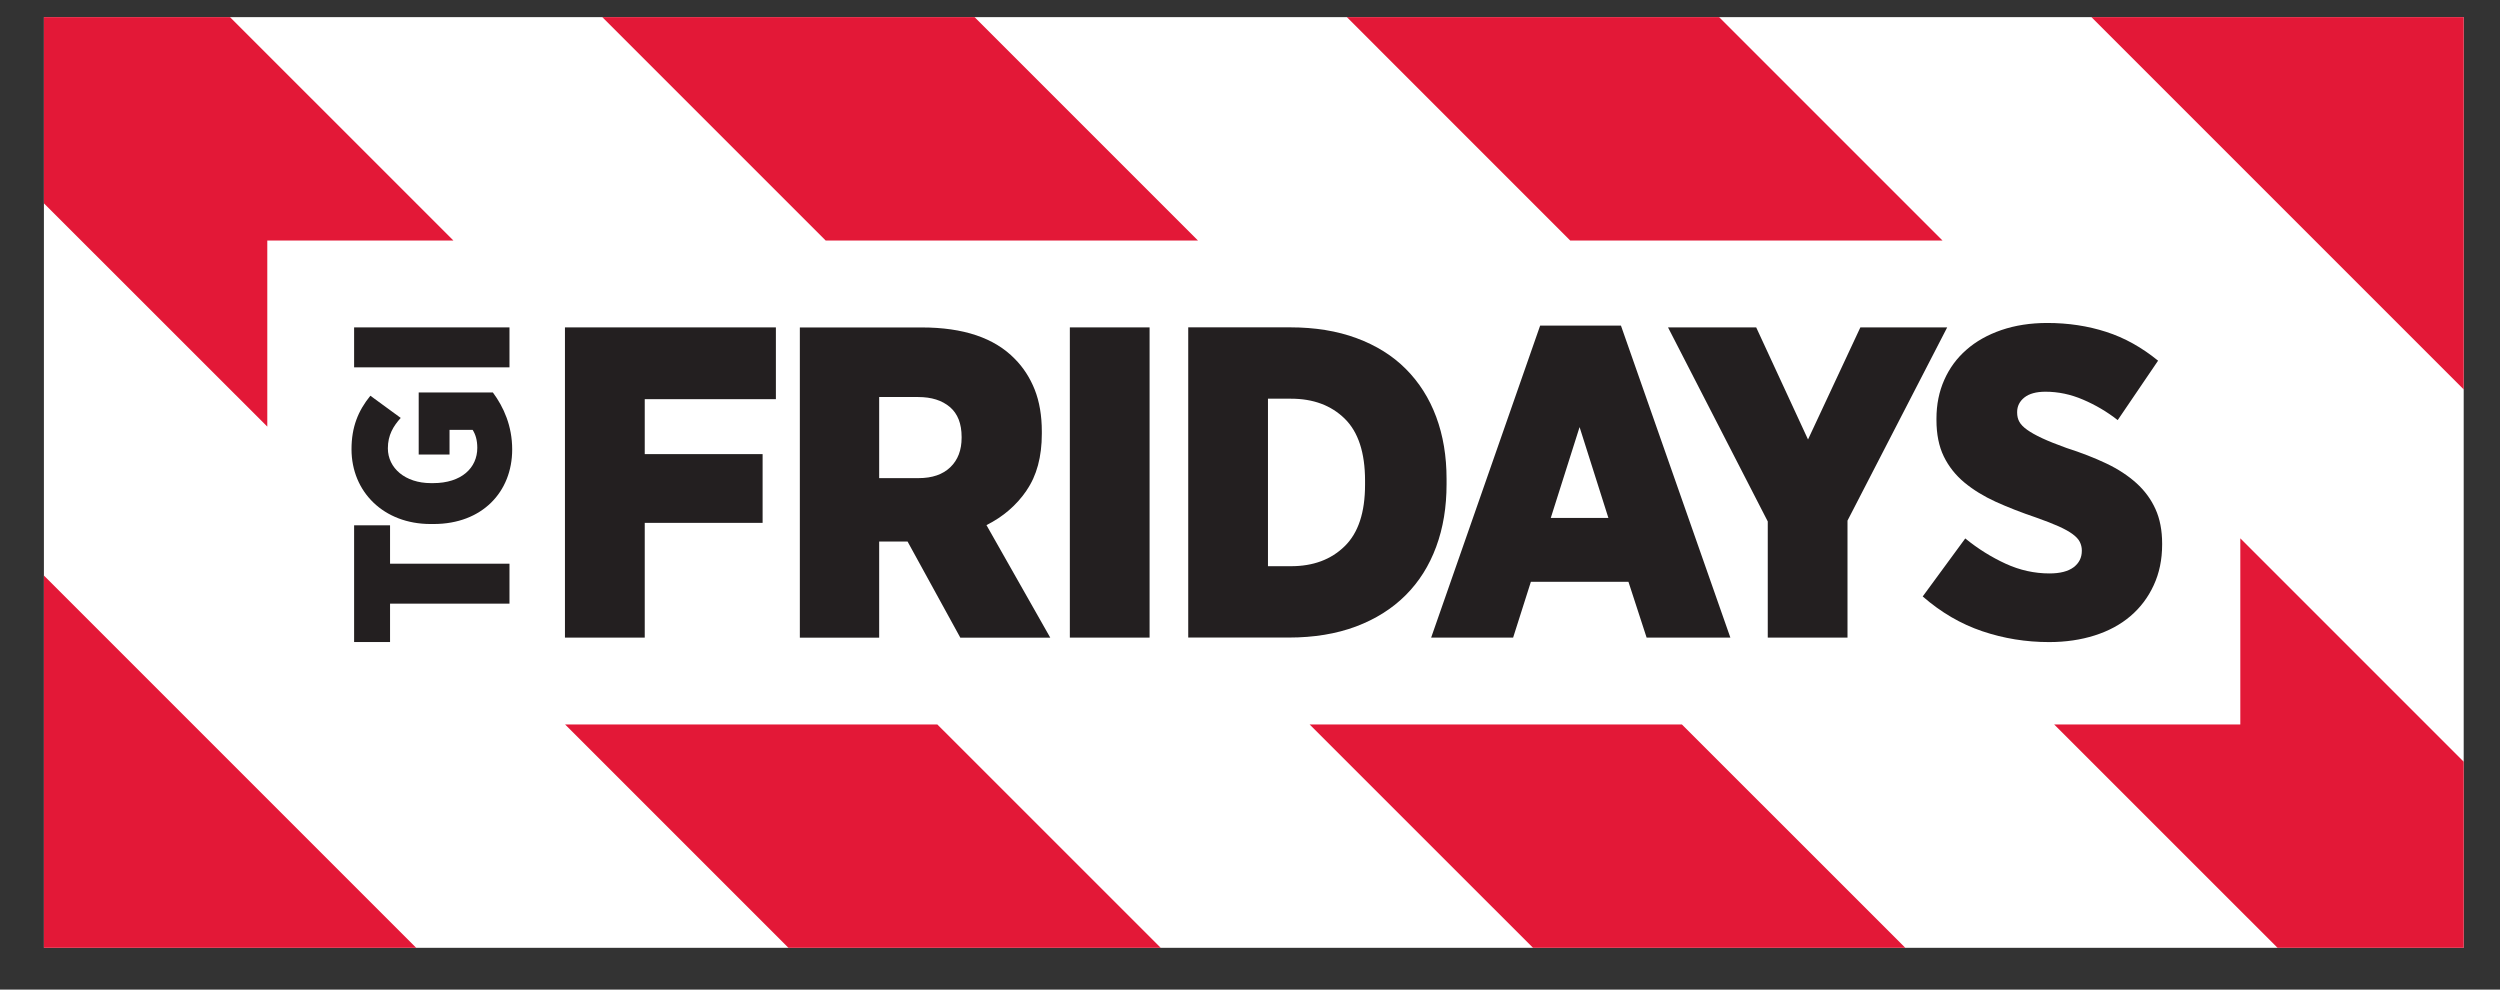
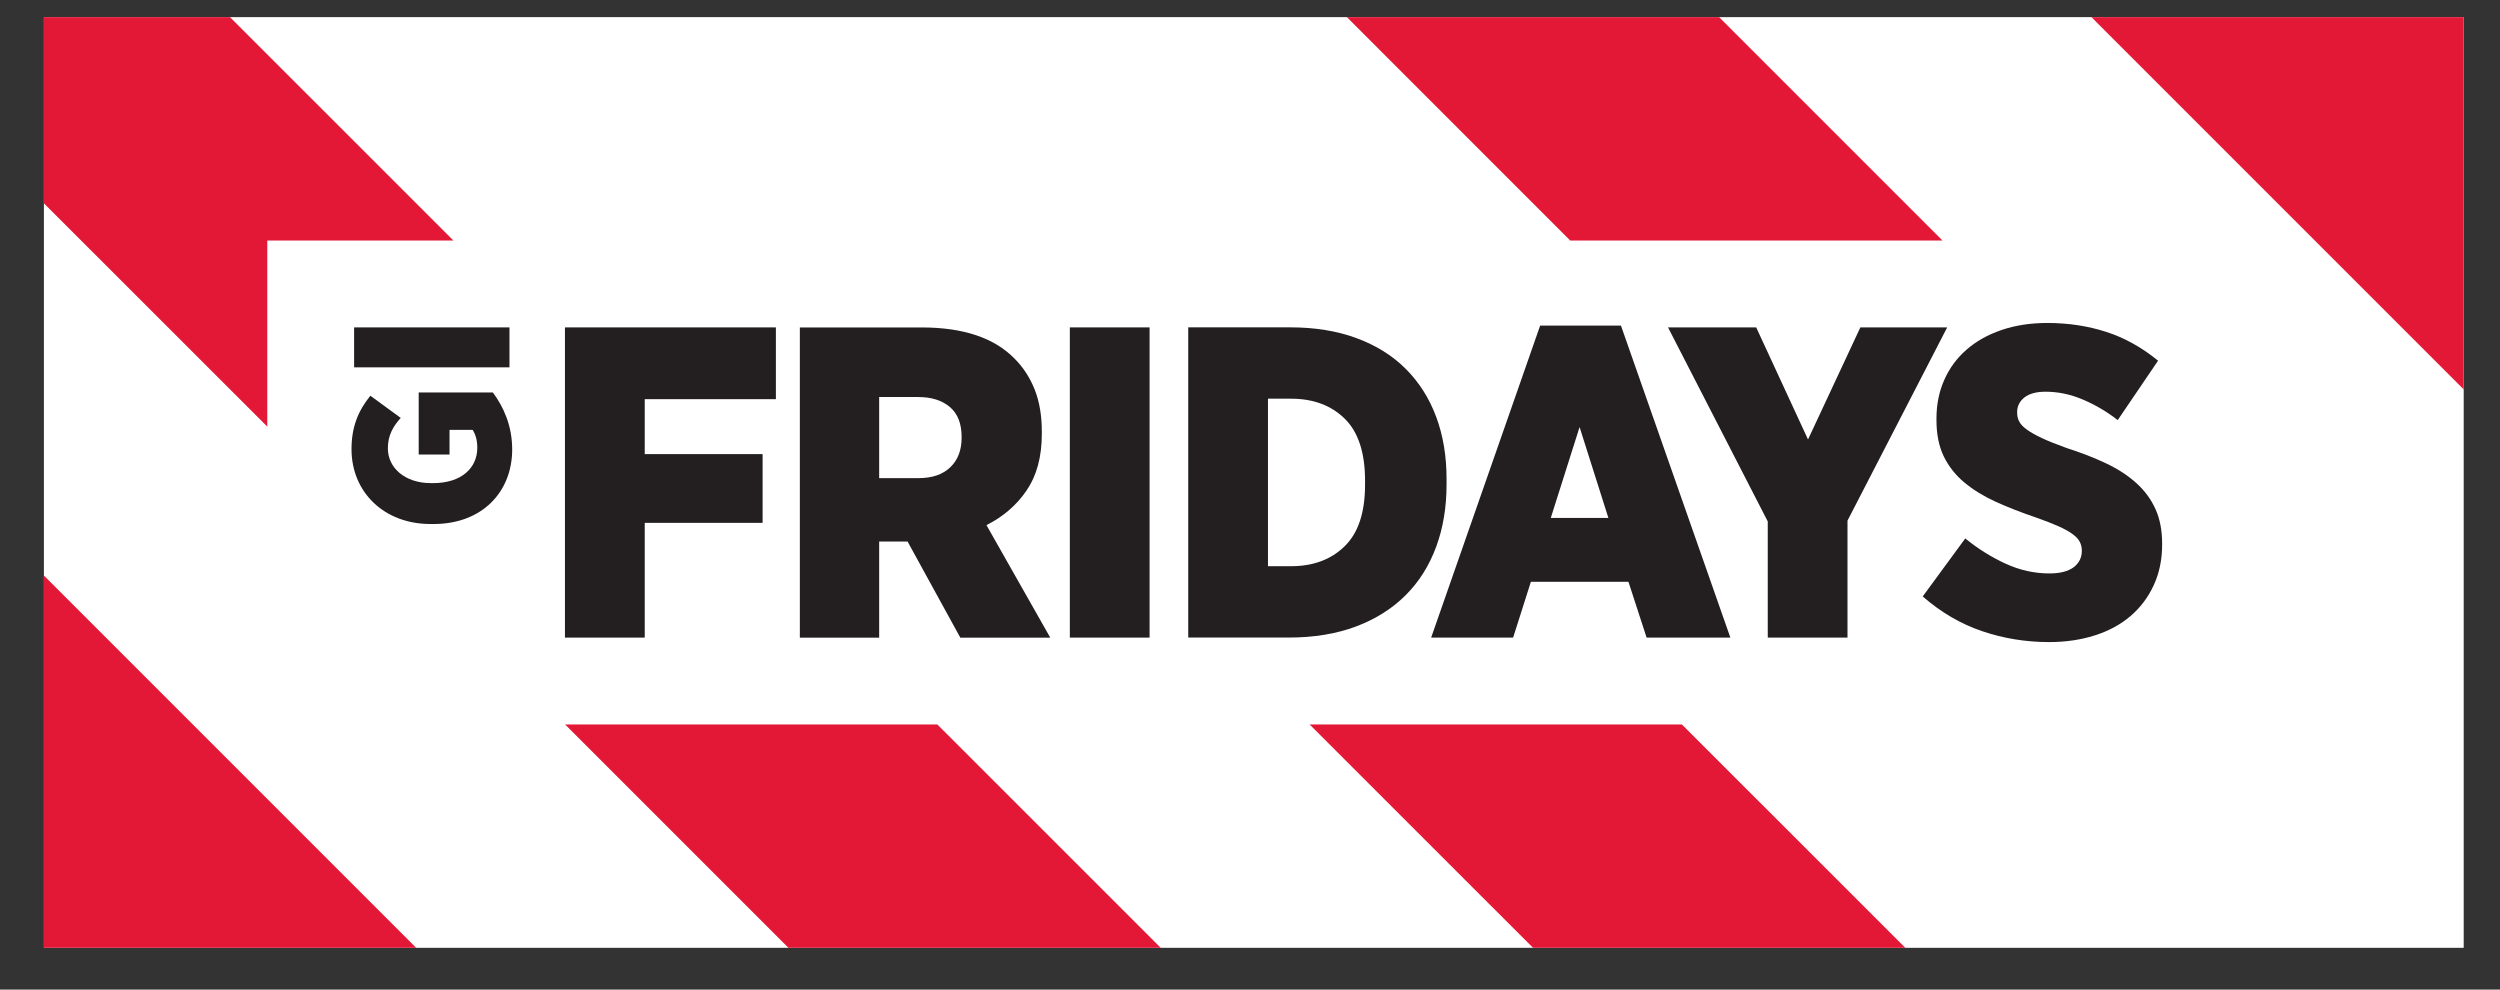
<svg xmlns="http://www.w3.org/2000/svg" width="48" height="19" viewBox="0 0 48 19" fill="none">
  <rect x="0" y="0" width="48" height="19" fill="#333333" stroke="none" />
  <path d="M47.303 0.329H0.843V18.198H47.303V0.329Z" fill="white" />
  <path d="M0.843 18.198H7.991L0.843 11.05V18.198Z" fill="#E31837" />
  <path d="M47.303 0.329H40.155L47.303 7.477V0.329Z" fill="#E31837" />
  <path d="M10.85 13.91L15.138 18.198H22.286L17.997 13.91H10.85Z" fill="#E31837" />
  <path d="M5.132 4.618H8.705L4.416 0.329H0.843V3.904L5.132 8.191V4.618Z" fill="#E31837" />
-   <path d="M47.303 14.625L43.014 10.336V13.91H39.44L43.729 18.198H47.303V14.625Z" fill="#E31837" />
  <path d="M37.296 4.618L33.007 0.329H25.86L30.148 4.618H37.296Z" fill="#E31837" />
-   <path d="M23.001 4.618L18.712 0.329H11.564L15.853 4.618H23.001Z" fill="#E31837" />
  <path d="M25.145 13.91L29.434 18.198H36.582L32.293 13.91H25.145Z" fill="#E31837" />
  <path d="M10.847 12.242H12.379V10.039H14.642V8.719H12.379V7.664H14.897V6.286H10.847V12.242Z" fill="#231F20" />
  <path d="M18.463 8.405C18.463 8.643 18.391 8.832 18.246 8.971C18.101 9.11 17.899 9.18 17.637 9.18H16.88V7.623H17.629C17.885 7.623 18.087 7.687 18.238 7.815C18.388 7.943 18.463 8.134 18.463 8.389V8.407V8.405ZM19.709 9.417C19.905 9.134 20.003 8.771 20.003 8.328V8.286C20.003 7.979 19.957 7.711 19.867 7.482C19.776 7.253 19.648 7.055 19.484 6.89C19.092 6.487 18.497 6.287 17.697 6.287H15.357V12.243H16.88V10.397H17.425L18.438 12.243H20.165L18.94 10.082C19.258 9.923 19.515 9.703 19.71 9.418" fill="#231F20" />
  <path d="M22.072 6.286H20.541V12.242H22.072V6.286Z" fill="#231F20" />
  <path d="M26.209 9.306C26.209 9.84 26.079 10.233 25.817 10.488C25.556 10.744 25.213 10.871 24.788 10.871H24.345V7.655H24.788C25.213 7.655 25.556 7.782 25.817 8.037C26.078 8.292 26.209 8.69 26.209 9.229V9.306ZM27.774 9.298V9.195C27.774 8.759 27.708 8.361 27.575 8.004C27.442 7.646 27.247 7.34 26.992 7.084C26.737 6.828 26.422 6.632 26.047 6.493C25.673 6.354 25.247 6.285 24.77 6.285H22.814V12.241H24.745C25.227 12.241 25.657 12.17 26.034 12.029C26.411 11.887 26.729 11.687 26.987 11.429C27.246 11.171 27.441 10.861 27.575 10.497C27.709 10.135 27.774 9.734 27.774 9.298Z" fill="#231F20" />
  <path d="M29.775 9.944L30.328 8.2L30.881 9.944H29.775ZM29.571 6.251L27.478 12.242H29.052L29.393 11.17H31.266L31.615 12.242H33.223L31.122 6.251H29.571Z" fill="#231F20" />
  <path d="M35.719 6.286L34.714 8.438L33.719 6.286H32.026L33.941 10.012V12.242H35.472V9.996L37.386 6.286H35.719Z" fill="#231F20" />
  <path d="M40.905 11.829C41.095 11.667 41.244 11.47 41.351 11.237C41.459 11.005 41.513 10.744 41.513 10.455V10.437C41.513 10.183 41.47 9.961 41.385 9.774C41.3 9.586 41.178 9.42 41.019 9.276C40.859 9.132 40.666 9.005 40.44 8.898C40.213 8.79 39.958 8.691 39.674 8.6C39.486 8.532 39.332 8.471 39.21 8.414C39.088 8.357 38.992 8.303 38.921 8.252C38.85 8.202 38.8 8.15 38.772 8.099C38.743 8.048 38.729 7.988 38.729 7.92V7.912C38.729 7.799 38.776 7.705 38.869 7.631C38.962 7.558 39.097 7.521 39.273 7.521C39.517 7.521 39.758 7.571 39.997 7.674C40.235 7.776 40.456 7.906 40.66 8.066L41.435 6.925C41.122 6.67 40.791 6.485 40.439 6.372C40.087 6.258 39.71 6.201 39.307 6.201C38.985 6.201 38.69 6.247 38.427 6.337C38.163 6.428 37.938 6.554 37.755 6.716C37.57 6.877 37.429 7.07 37.33 7.294C37.23 7.519 37.18 7.766 37.18 8.039V8.065C37.18 8.337 37.227 8.57 37.32 8.762C37.414 8.955 37.546 9.122 37.716 9.264C37.887 9.406 38.088 9.529 38.32 9.635C38.552 9.74 38.81 9.841 39.094 9.937C39.27 9.999 39.415 10.056 39.529 10.107C39.642 10.158 39.732 10.208 39.797 10.257C39.862 10.305 39.907 10.354 39.933 10.406C39.958 10.457 39.971 10.511 39.971 10.568V10.576C39.971 10.707 39.918 10.812 39.814 10.891C39.708 10.97 39.554 11.01 39.35 11.01C39.061 11.01 38.78 10.948 38.508 10.823C38.236 10.698 37.977 10.537 37.733 10.338L36.916 11.452C37.269 11.759 37.649 11.981 38.061 12.12C38.472 12.259 38.9 12.328 39.342 12.328C39.66 12.328 39.952 12.285 40.219 12.2C40.486 12.115 40.714 11.992 40.904 11.83" fill="#231F20" />
-   <path d="M7.489 10.086H6.799V12.327H7.489V11.59H9.782V10.823H7.489V10.086Z" fill="#231F20" />
  <path d="M8.039 7.535V8.727H8.631V8.254H9.075C9.13 8.34 9.164 8.45 9.164 8.599C9.164 8.983 8.861 9.276 8.316 9.276H8.274C7.78 9.276 7.447 8.987 7.447 8.608C7.447 8.352 7.553 8.181 7.694 8.024L7.111 7.598C6.876 7.888 6.749 8.199 6.749 8.625C6.749 9.447 7.371 10.061 8.266 10.061H8.326C9.259 10.061 9.834 9.443 9.834 8.63C9.834 8.178 9.671 7.816 9.463 7.535H8.039Z" fill="#231F20" />
  <path d="M9.782 6.286H6.799V7.053H9.782V6.286Z" fill="#231F20" />
</svg>